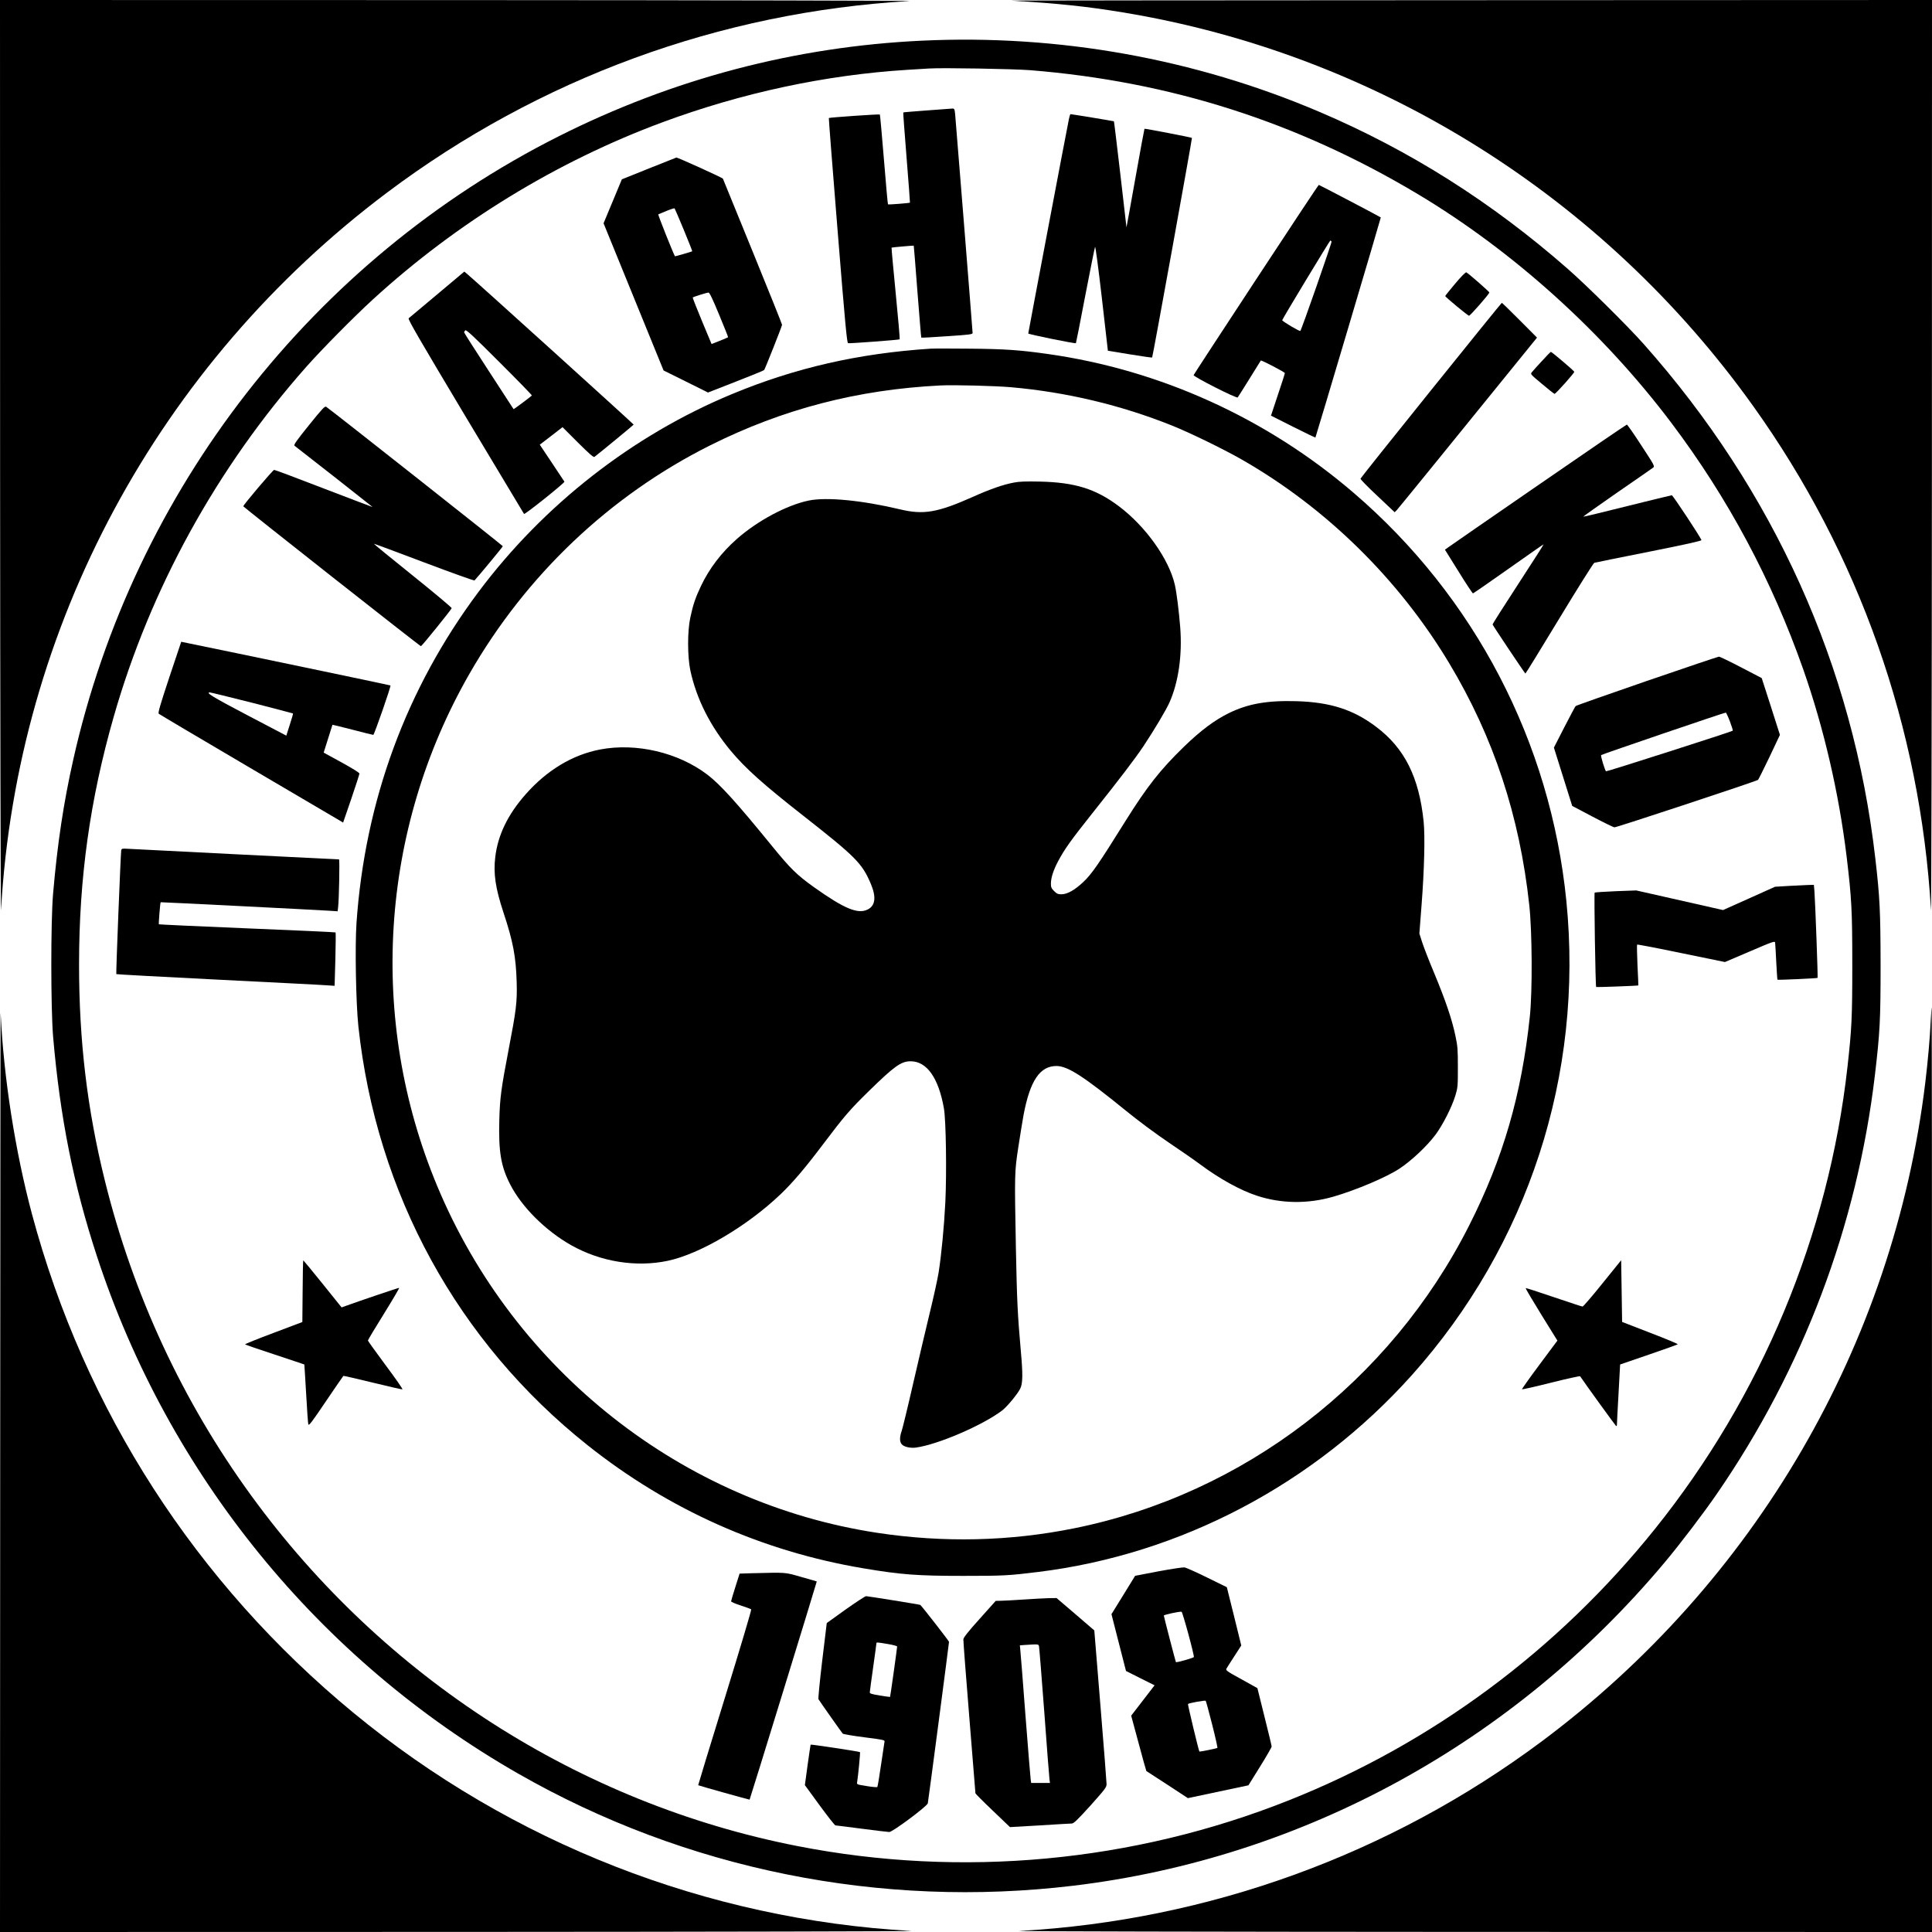
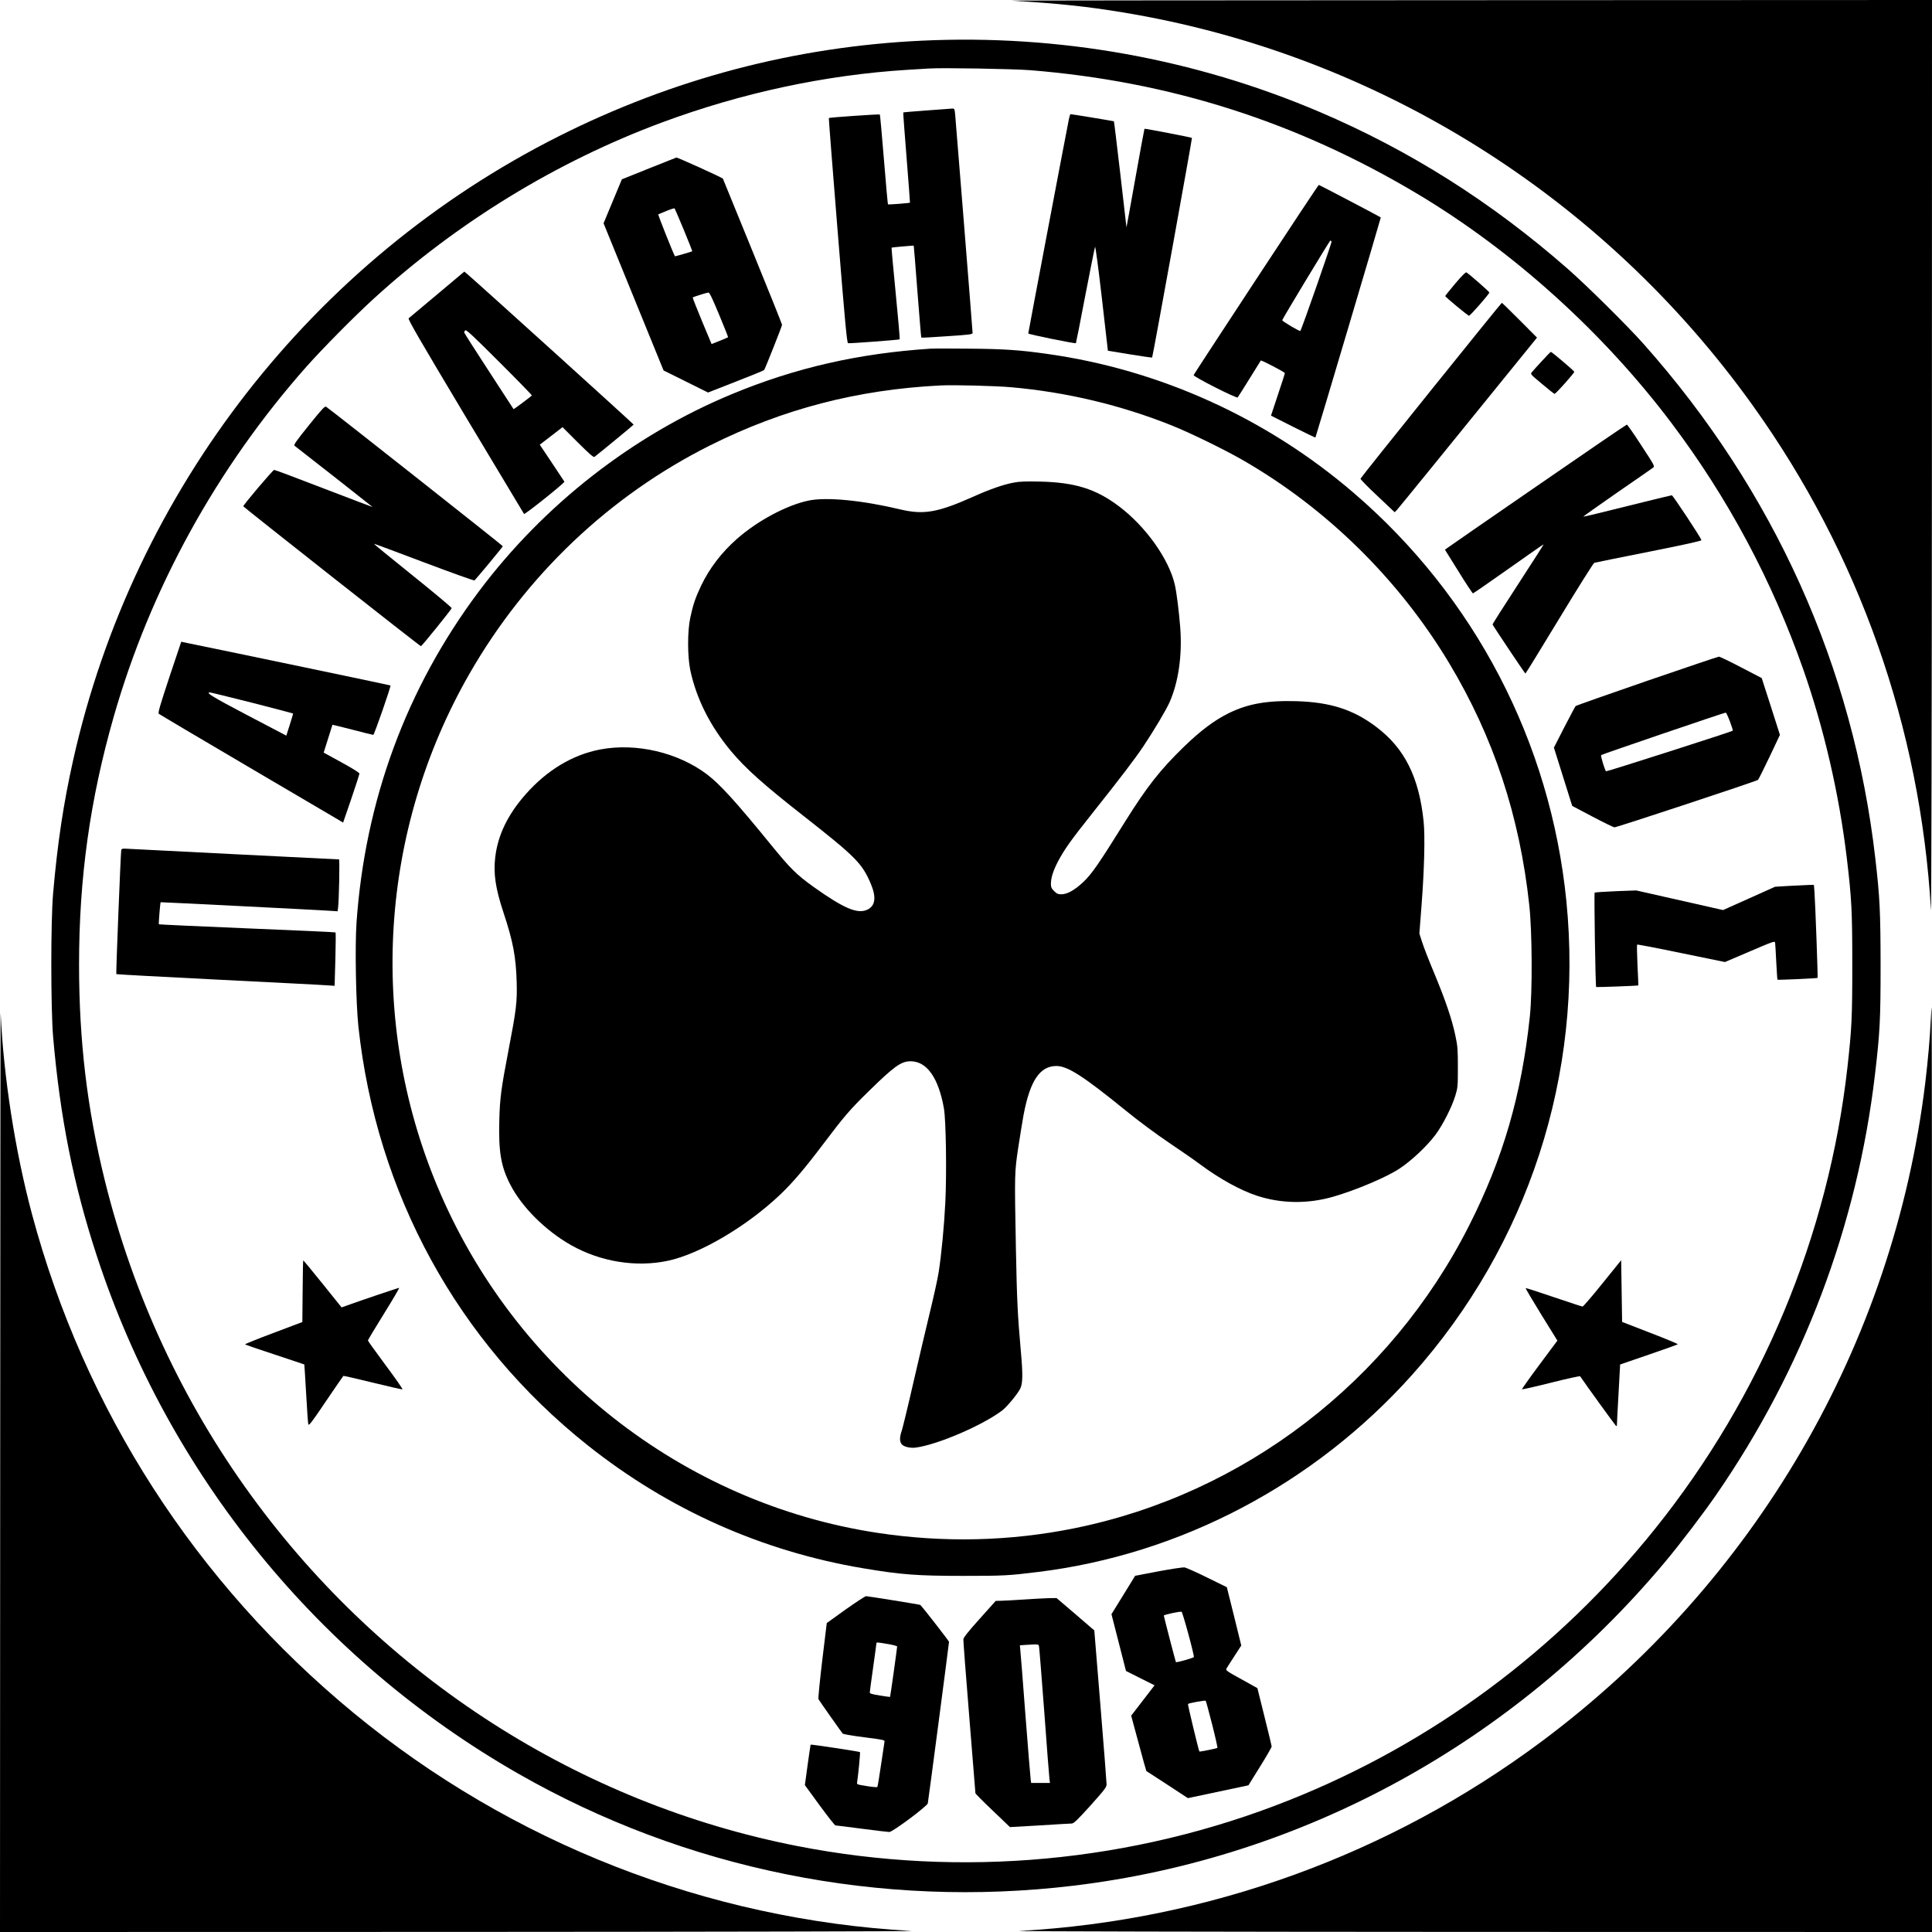
<svg xmlns="http://www.w3.org/2000/svg" version="1.0" width="2048pt" height="2048pt" viewBox="0 0 2048 2048" preserveAspectRatio="xMidYMid meet">
  <g transform="translate(0,2048) scale(0.1,-0.1)" fill="#000000" stroke="none">
-     <path d="M1 15588 c1 -2691 6 -4830 10 -4753 170 3003 1666 5782 4094 7605 1612 1210 3528 1912 5535 2029 82 4 -1973 9 -4747 10 l-4893 1 1 -4892z" />
    <path d="M10725 20473 c498 -30 793 -61 1175 -124 2684 -441 5090 -1943 6684 -4173 1123 -1569 1772 -3410 1885 -5341 4 -77 9 2062 10 4753 l1 4892 -4902 -2 c-2697 -1 -4880 -3 -4853 -5z" />
    <path d="M9775 20049 c-1347 -63 -2644 -405 -3855 -1015 -2605 -1312 -4504 -3751 -5144 -6609 -103 -460 -167 -885 -213 -1415 -26 -295 -25 -1223 0 -1520 74 -856 215 -1565 464 -2325 759 -2319 2353 -4277 4466 -5486 1777 -1017 3843 -1434 5887 -1188 2430 292 4666 1515 6268 3429 162 193 413 523 549 721 917 1330 1489 2846 1678 4444 53 451 60 582 60 1165 -1 570 -8 719 -56 1132 -234 2033 -1075 3898 -2457 5453 -170 191 -601 618 -802 794 -807 708 -1677 1258 -2633 1665 -1325 565 -2767 823 -4212 755z m1145 -313 c1488 -120 2831 -549 4110 -1314 1008 -603 1962 -1463 2685 -2422 602 -798 1068 -1670 1401 -2618 218 -623 377 -1308 459 -1982 53 -444 60 -567 60 -1150 0 -559 -6 -675 -51 -1080 -200 -1783 -909 -3486 -2039 -4895 -1033 -1288 -2365 -2276 -3885 -2880 -1649 -656 -3467 -825 -5207 -484 -2309 452 -4384 1783 -5789 3714 -728 999 -1254 2133 -1553 3342 -187 755 -273 1481 -273 2288 0 919 116 1748 367 2626 389 1360 1092 2638 2044 3713 169 190 499 524 705 713 889 813 1947 1461 3066 1876 844 313 1730 503 2600 557 96 6 200 12 230 14 138 9 889 -4 1070 -18z" />
    <path d="M9821 19309 c-134 -10 -245 -19 -246 -21 -2 -2 14 -217 35 -478 21 -261 37 -476 36 -478 -6 -5 -228 -23 -233 -18 -3 3 -22 217 -43 476 -21 260 -41 474 -43 476 -5 6 -535 -31 -541 -37 -2 -2 40 -539 93 -1194 80 -992 99 -1190 111 -1193 24 -4 540 35 547 41 3 4 -16 223 -42 487 -26 265 -46 483 -44 485 3 3 231 23 235 21 1 -1 19 -219 39 -486 21 -267 39 -487 41 -489 2 -2 125 4 274 15 234 15 270 20 270 34 0 21 -177 2234 -185 2318 -6 59 -8 62 -33 61 -15 -1 -137 -10 -271 -20z" />
    <path d="M11331 19218 c-25 -121 -431 -2264 -431 -2273 0 -9 498 -110 505 -103 2 2 47 228 99 503 53 275 100 508 104 518 4 11 34 -212 72 -541 l64 -560 232 -38 c128 -21 235 -36 237 -34 7 7 426 2324 422 2328 -5 6 -500 101 -503 97 -2 -2 -46 -239 -97 -527 -51 -288 -94 -521 -94 -518 -1 3 -30 256 -65 564 -36 307 -66 559 -68 560 -3 3 -449 76 -460 76 -4 0 -11 -24 -17 -52z" />
    <path d="M6878 18694 l-286 -115 -97 -233 -97 -233 318 -780 318 -780 236 -117 235 -117 294 115 c161 63 297 118 301 123 10 12 190 466 190 480 0 7 -140 356 -311 775 -171 420 -313 768 -316 774 -4 10 -479 225 -493 224 -3 -1 -134 -53 -292 -116z m371 -652 c51 -123 91 -225 89 -226 -6 -4 -182 -55 -183 -53 -16 24 -183 443 -177 445 4 2 43 18 87 36 44 18 83 30 86 27 3 -3 47 -107 98 -229z m374 -898 c54 -130 97 -237 95 -239 -2 -2 -42 -19 -89 -38 l-86 -34 -102 244 c-56 135 -100 247 -98 250 7 6 149 51 167 52 11 1 44 -68 113 -235z" />
    <path d="M13316 17519 c-362 -551 -660 -1007 -663 -1015 -6 -16 455 -250 467 -237 4 4 60 94 125 198 65 105 119 191 120 193 6 7 255 -123 255 -133 0 -6 -33 -110 -74 -231 l-73 -220 234 -118 c129 -65 236 -116 237 -114 5 6 696 2332 693 2333 -14 11 -652 345 -657 345 -4 0 -303 -451 -664 -1001z m799 400 c5 -8 -316 -929 -331 -947 -6 -8 -194 103 -192 114 5 19 503 843 510 844 4 0 10 -5 13 -11z" />
    <path d="M4634 17359 c-159 -133 -295 -247 -302 -253 -10 -10 115 -225 603 -1041 339 -566 618 -1031 620 -1033 9 -9 434 331 428 342 -4 6 -64 97 -134 202 l-127 190 121 93 120 93 163 -163 c124 -123 166 -160 176 -152 92 72 413 337 415 342 1 5 -1642 1492 -1756 1589 l-39 33 -288 -242z m1004 -1071 c-3 -7 -192 -148 -194 -145 -1 1 -119 182 -262 403 -144 221 -262 405 -262 411 0 5 6 15 12 21 10 10 86 -61 360 -335 192 -191 347 -351 346 -355z" />
    <path d="M15426 17474 c-58 -69 -106 -129 -106 -132 1 -11 238 -207 252 -209 11 -2 208 222 216 246 2 7 -211 194 -244 214 -7 4 -54 -43 -118 -119z" />
    <path d="M15170 16344 c-410 -509 -746 -931 -748 -938 -2 -7 79 -90 180 -184 l182 -172 22 22 c17 18 564 690 1452 1786 l35 43 -184 185 c-101 101 -186 184 -189 184 -3 0 -341 -417 -750 -926z" />
    <path d="M9865 16784 c-765 -50 -1434 -203 -2102 -480 -1054 -436 -2000 -1175 -2691 -2099 -765 -1023 -1203 -2213 -1293 -3509 -17 -254 -6 -848 20 -1096 191 -1772 1053 -3346 2431 -4441 858 -682 1850 -1124 2923 -1304 398 -67 570 -80 1057 -80 430 0 481 3 790 41 1514 185 2933 933 3968 2089 1231 1377 1820 3184 1636 5025 -168 1682 -971 3224 -2254 4325 -923 793 -2057 1307 -3253 1474 -289 41 -454 52 -817 55 -195 2 -382 2 -415 0z m855 -409 c587 -52 1161 -189 1701 -405 193 -77 551 -252 740 -360 894 -511 1665 -1267 2201 -2160 470 -783 747 -1619 849 -2565 31 -283 34 -912 6 -1180 -88 -830 -283 -1504 -643 -2215 -837 -1656 -2389 -2847 -4184 -3210 -686 -139 -1388 -155 -2088 -49 -2067 313 -3852 1719 -4668 3678 -735 1761 -608 3771 342 5428 600 1046 1489 1890 2552 2422 770 385 1561 591 2442 635 144 7 576 -4 750 -19z" />
    <path d="M10745 15364 c-108 -20 -250 -69 -430 -150 -375 -167 -523 -193 -771 -134 -408 97 -782 133 -971 94 -233 -48 -543 -214 -763 -408 -163 -144 -291 -312 -379 -497 -58 -122 -84 -198 -113 -334 -32 -144 -31 -416 0 -562 65 -302 211 -591 430 -854 157 -187 346 -356 762 -682 563 -442 629 -508 722 -728 58 -139 47 -228 -32 -269 -105 -54 -249 6 -575 238 -181 130 -245 193 -444 437 -372 457 -546 649 -682 753 -310 236 -755 340 -1138 267 -292 -56 -563 -219 -788 -474 -190 -215 -295 -432 -323 -666 -21 -175 2 -330 86 -585 103 -310 133 -470 141 -740 6 -214 -4 -293 -87 -725 -77 -401 -91 -505 -97 -737 -9 -337 17 -492 115 -683 124 -242 376 -492 649 -646 312 -175 686 -235 1022 -164 340 72 842 368 1196 706 132 127 256 272 452 532 222 294 282 364 479 557 275 269 346 320 447 320 172 0 296 -176 353 -500 22 -127 30 -679 15 -994 -13 -261 -42 -557 -71 -744 -11 -70 -54 -264 -95 -432 -41 -168 -119 -503 -175 -745 -55 -242 -110 -466 -120 -498 -25 -71 -25 -118 -2 -146 22 -28 91 -44 151 -36 233 32 705 235 914 393 50 38 161 171 191 230 28 54 30 152 7 402 -34 386 -41 530 -52 1085 -15 800 -15 806 26 1077 20 128 44 280 55 338 69 366 174 521 351 520 119 -2 285 -109 734 -474 139 -113 319 -246 455 -338 124 -83 275 -188 335 -233 203 -151 421 -271 595 -329 259 -86 543 -90 815 -11 242 70 564 207 700 297 126 83 290 237 381 358 77 103 173 292 211 415 26 86 27 100 27 300 0 191 -2 222 -27 340 -37 174 -104 371 -225 662 -56 133 -113 281 -128 329 l-28 88 23 301 c29 373 38 732 22 886 -48 470 -202 778 -503 1004 -242 183 -485 261 -843 272 -313 9 -516 -27 -720 -127 -152 -75 -297 -184 -473 -354 -254 -247 -391 -421 -624 -793 -283 -454 -356 -560 -447 -645 -91 -85 -168 -128 -231 -128 -34 0 -48 6 -76 34 -28 28 -34 41 -34 78 0 63 25 140 76 238 69 129 135 222 360 505 301 378 458 585 545 715 115 173 243 388 277 466 95 216 135 499 113 791 -14 177 -38 368 -57 453 -62 272 -308 619 -594 834 -245 184 -466 253 -840 261 -147 3 -215 1 -275 -11z" />
    <path d="M16344 16652 c-49 -53 -97 -106 -106 -118 -17 -19 -14 -22 108 -124 68 -58 128 -105 133 -105 13 0 213 224 209 234 -4 12 -238 211 -248 211 -4 0 -47 -44 -96 -98z" />
    <path d="M3275 15973 c-133 -165 -164 -209 -153 -218 82 -62 828 -648 828 -650 0 -1 -232 87 -516 196 -284 110 -522 199 -528 198 -13 0 -329 -373 -327 -386 2 -9 1872 -1483 1883 -1483 9 0 322 387 326 403 1 7 -184 162 -413 346 -229 184 -414 335 -412 337 1 2 241 -87 531 -197 291 -110 532 -196 536 -192 47 51 300 356 300 363 0 6 -1780 1412 -1871 1477 -15 11 -37 -12 -184 -194z" />
    <path d="M16305 15337 c-512 -353 -944 -651 -959 -663 l-29 -21 144 -231 c79 -128 148 -232 153 -232 4 0 174 117 376 260 202 143 370 260 373 260 3 0 -118 -189 -269 -421 -151 -232 -274 -425 -272 -429 6 -16 343 -520 348 -520 3 0 165 263 360 585 195 322 362 587 370 589 8 3 268 55 578 117 393 78 562 116 558 124 -14 38 -303 475 -314 475 -7 0 -220 -52 -473 -115 -254 -64 -463 -114 -466 -112 -2 2 160 117 359 255 200 138 372 257 382 265 19 14 13 24 -125 235 -79 122 -148 221 -154 221 -5 0 -429 -289 -940 -642z" />
    <path d="M1795 13301 c-98 -296 -122 -378 -112 -387 6 -6 435 -260 952 -564 517 -304 954 -561 971 -571 l31 -19 87 253 c47 138 86 259 86 267 0 9 -74 55 -189 118 l-190 104 13 41 c45 144 79 252 80 254 1 1 96 -22 212 -52 115 -30 214 -55 221 -55 10 0 190 517 182 524 -3 3 -1713 360 -2126 444 l-92 19 -126 -376z m876 -270 c237 -61 433 -112 435 -114 2 -2 -13 -55 -34 -119 l-37 -116 -412 216 c-368 193 -448 242 -398 242 8 0 208 -49 446 -109z" />
    <path d="M17458 13262 c-411 -142 -751 -261 -756 -267 -5 -5 -59 -107 -120 -225 l-110 -215 97 -309 97 -309 214 -113 c118 -62 224 -114 234 -114 27 0 1509 490 1522 503 6 7 61 117 122 244 l110 233 -96 301 -97 301 -219 114 c-121 63 -226 114 -235 113 -9 0 -352 -116 -763 -257z m880 -430 c19 -51 33 -95 30 -98 -11 -10 -1333 -434 -1343 -430 -11 4 -60 165 -52 172 8 8 1312 453 1321 450 5 -1 25 -44 44 -94z" />
    <path d="M1285 11466 c-6 -35 -57 -1307 -52 -1312 2 -3 490 -29 1083 -59 594 -30 1113 -56 1155 -60 l76 -5 8 281 c4 154 5 282 2 285 -2 3 -424 22 -936 43 -512 21 -934 41 -937 43 -4 5 14 230 19 234 2 2 1648 -81 1784 -90 l92 -6 5 42 c10 78 18 508 10 508 -13 0 -2184 109 -2247 113 -52 3 -58 1 -62 -17z" />
    <path d="M18965 11089 l-149 -9 -276 -124 -275 -123 -460 104 -460 104 -217 -8 c-119 -5 -220 -12 -224 -15 -7 -8 8 -994 16 -1001 4 -3 442 13 447 17 1 1 -3 97 -9 214 -5 118 -7 216 -4 219 3 3 214 -37 468 -90 l463 -95 265 113 c249 107 265 112 267 92 2 -12 7 -104 12 -205 5 -101 11 -185 13 -187 5 -5 420 14 425 19 5 4 -25 808 -33 914 l-6 72 -56 -1 c-32 -1 -124 -6 -207 -10z" />
    <path d="M3208 6793 l-3 -327 -307 -116 c-169 -63 -304 -118 -300 -121 4 -4 147 -53 317 -109 171 -57 311 -103 311 -104 1 0 9 -138 19 -306 9 -168 20 -315 23 -328 6 -19 36 20 187 244 99 146 182 267 185 269 3 2 142 -30 310 -71 167 -41 309 -73 316 -72 6 2 -74 117 -178 256 -103 139 -188 257 -188 262 0 6 76 133 169 282 93 150 166 274 162 276 -5 2 -400 -131 -568 -192 l-42 -15 -201 250 c-110 137 -203 249 -205 249 -3 0 -6 -147 -7 -327z" />
    <path d="M16987 6876 c-109 -136 -204 -246 -211 -246 -7 0 -144 45 -306 100 -161 55 -295 98 -298 96 -2 -3 72 -129 166 -281 l171 -276 -190 -255 c-105 -141 -188 -258 -185 -261 3 -3 142 28 308 70 166 42 305 72 308 68 47 -71 374 -523 381 -527 5 -3 9 3 9 13 0 10 7 158 17 328 l17 311 303 104 c167 57 306 107 308 110 3 4 -129 59 -293 122 l-297 115 -5 327 -5 327 -198 -245z" />
    <path d="M12279 3823 l-246 -47 -125 -203 -126 -204 77 -301 77 -301 151 -76 152 -76 -124 -161 -124 -161 79 -292 c43 -161 80 -294 82 -295 2 -1 101 -66 222 -144 l218 -143 321 68 321 68 123 198 c68 109 123 205 123 213 0 8 -34 150 -76 317 l-75 302 -169 94 c-155 85 -169 95 -159 113 6 10 43 70 84 132 l73 113 -76 309 -77 309 -210 103 c-115 57 -223 105 -240 107 -16 2 -141 -17 -276 -42z m318 -664 c35 -129 61 -238 59 -244 -4 -10 -184 -61 -191 -54 -3 3 -124 468 -128 493 -2 9 166 45 188 41 5 -1 37 -107 72 -236z m252 -958 c34 -134 59 -246 56 -250 -6 -5 -188 -42 -191 -38 -9 15 -125 499 -121 504 10 10 181 41 188 34 3 -3 34 -116 68 -250z" />
-     <path d="M7963 3803 l-123 -4 -45 -142 c-25 -78 -45 -146 -45 -152 0 -6 46 -26 103 -44 56 -18 106 -37 110 -41 5 -4 -121 -425 -278 -934 -158 -510 -285 -929 -284 -930 6 -5 543 -155 545 -153 5 5 714 2310 712 2313 -2 1 -76 23 -166 48 -178 51 -148 48 -529 39z" />
    <path d="M8963 3418 l-199 -143 -48 -397 c-26 -218 -44 -403 -40 -410 20 -33 247 -354 257 -365 7 -6 110 -24 230 -39 209 -27 218 -29 213 -48 -2 -12 -19 -122 -37 -246 -18 -124 -35 -228 -39 -233 -3 -4 -54 0 -113 10 -105 17 -106 17 -101 42 11 69 35 314 30 318 -5 6 -519 84 -523 79 -1 -1 -16 -98 -32 -216 l-29 -213 156 -214 c86 -117 161 -213 168 -213 7 0 132 -16 278 -35 147 -19 278 -35 293 -35 35 0 401 273 408 304 6 27 225 1698 225 1712 0 8 -271 357 -304 391 -3 4 -557 93 -575 93 -10 0 -108 -64 -218 -142z m447 -365 c55 -9 100 -21 100 -27 0 -16 -72 -531 -75 -534 -1 -1 -50 5 -108 15 -83 13 -107 21 -107 32 0 9 16 126 35 261 19 135 35 251 35 258 0 15 1 15 120 -5z" />
    <path d="M10845 3524 c-104 -7 -212 -13 -240 -13 l-50 -1 -170 -190 c-121 -134 -171 -198 -173 -217 -1 -16 27 -388 63 -827 36 -439 65 -802 65 -806 0 -4 82 -87 183 -183 l183 -175 314 18 c173 11 327 20 341 20 21 0 59 37 198 190 156 175 171 194 171 228 0 20 -29 395 -65 832 -36 437 -65 796 -65 797 0 1 -90 78 -200 172 l-200 171 -82 -1 c-46 -1 -168 -8 -273 -15z m169 -496 c3 -13 28 -327 56 -698 27 -371 52 -692 55 -712 l5 -38 -99 0 -100 0 -5 33 c-3 17 -28 327 -56 687 -27 360 -52 674 -55 697 l-4 42 57 4 c142 9 141 9 146 -15z" />
    <path d="M2 4903 l-2 -4903 4903 1 c2696 1 4837 6 4757 10 -2165 121 -4240 933 -5915 2314 -1669 1376 -2850 3209 -3406 5285 -178 665 -301 1455 -332 2130 -2 36 -4 -2141 -5 -4837z" />
    <path d="M20466 9652 c-8 -177 -29 -414 -57 -647 -337 -2780 -1806 -5301 -4071 -6988 -1609 -1198 -3532 -1895 -5533 -2006 -84 -4 2016 -9 4763 -10 l4912 -1 0 4900 c0 2695 -2 4900 -3 4900 -2 0 -7 -67 -11 -148z" />
  </g>
</svg>